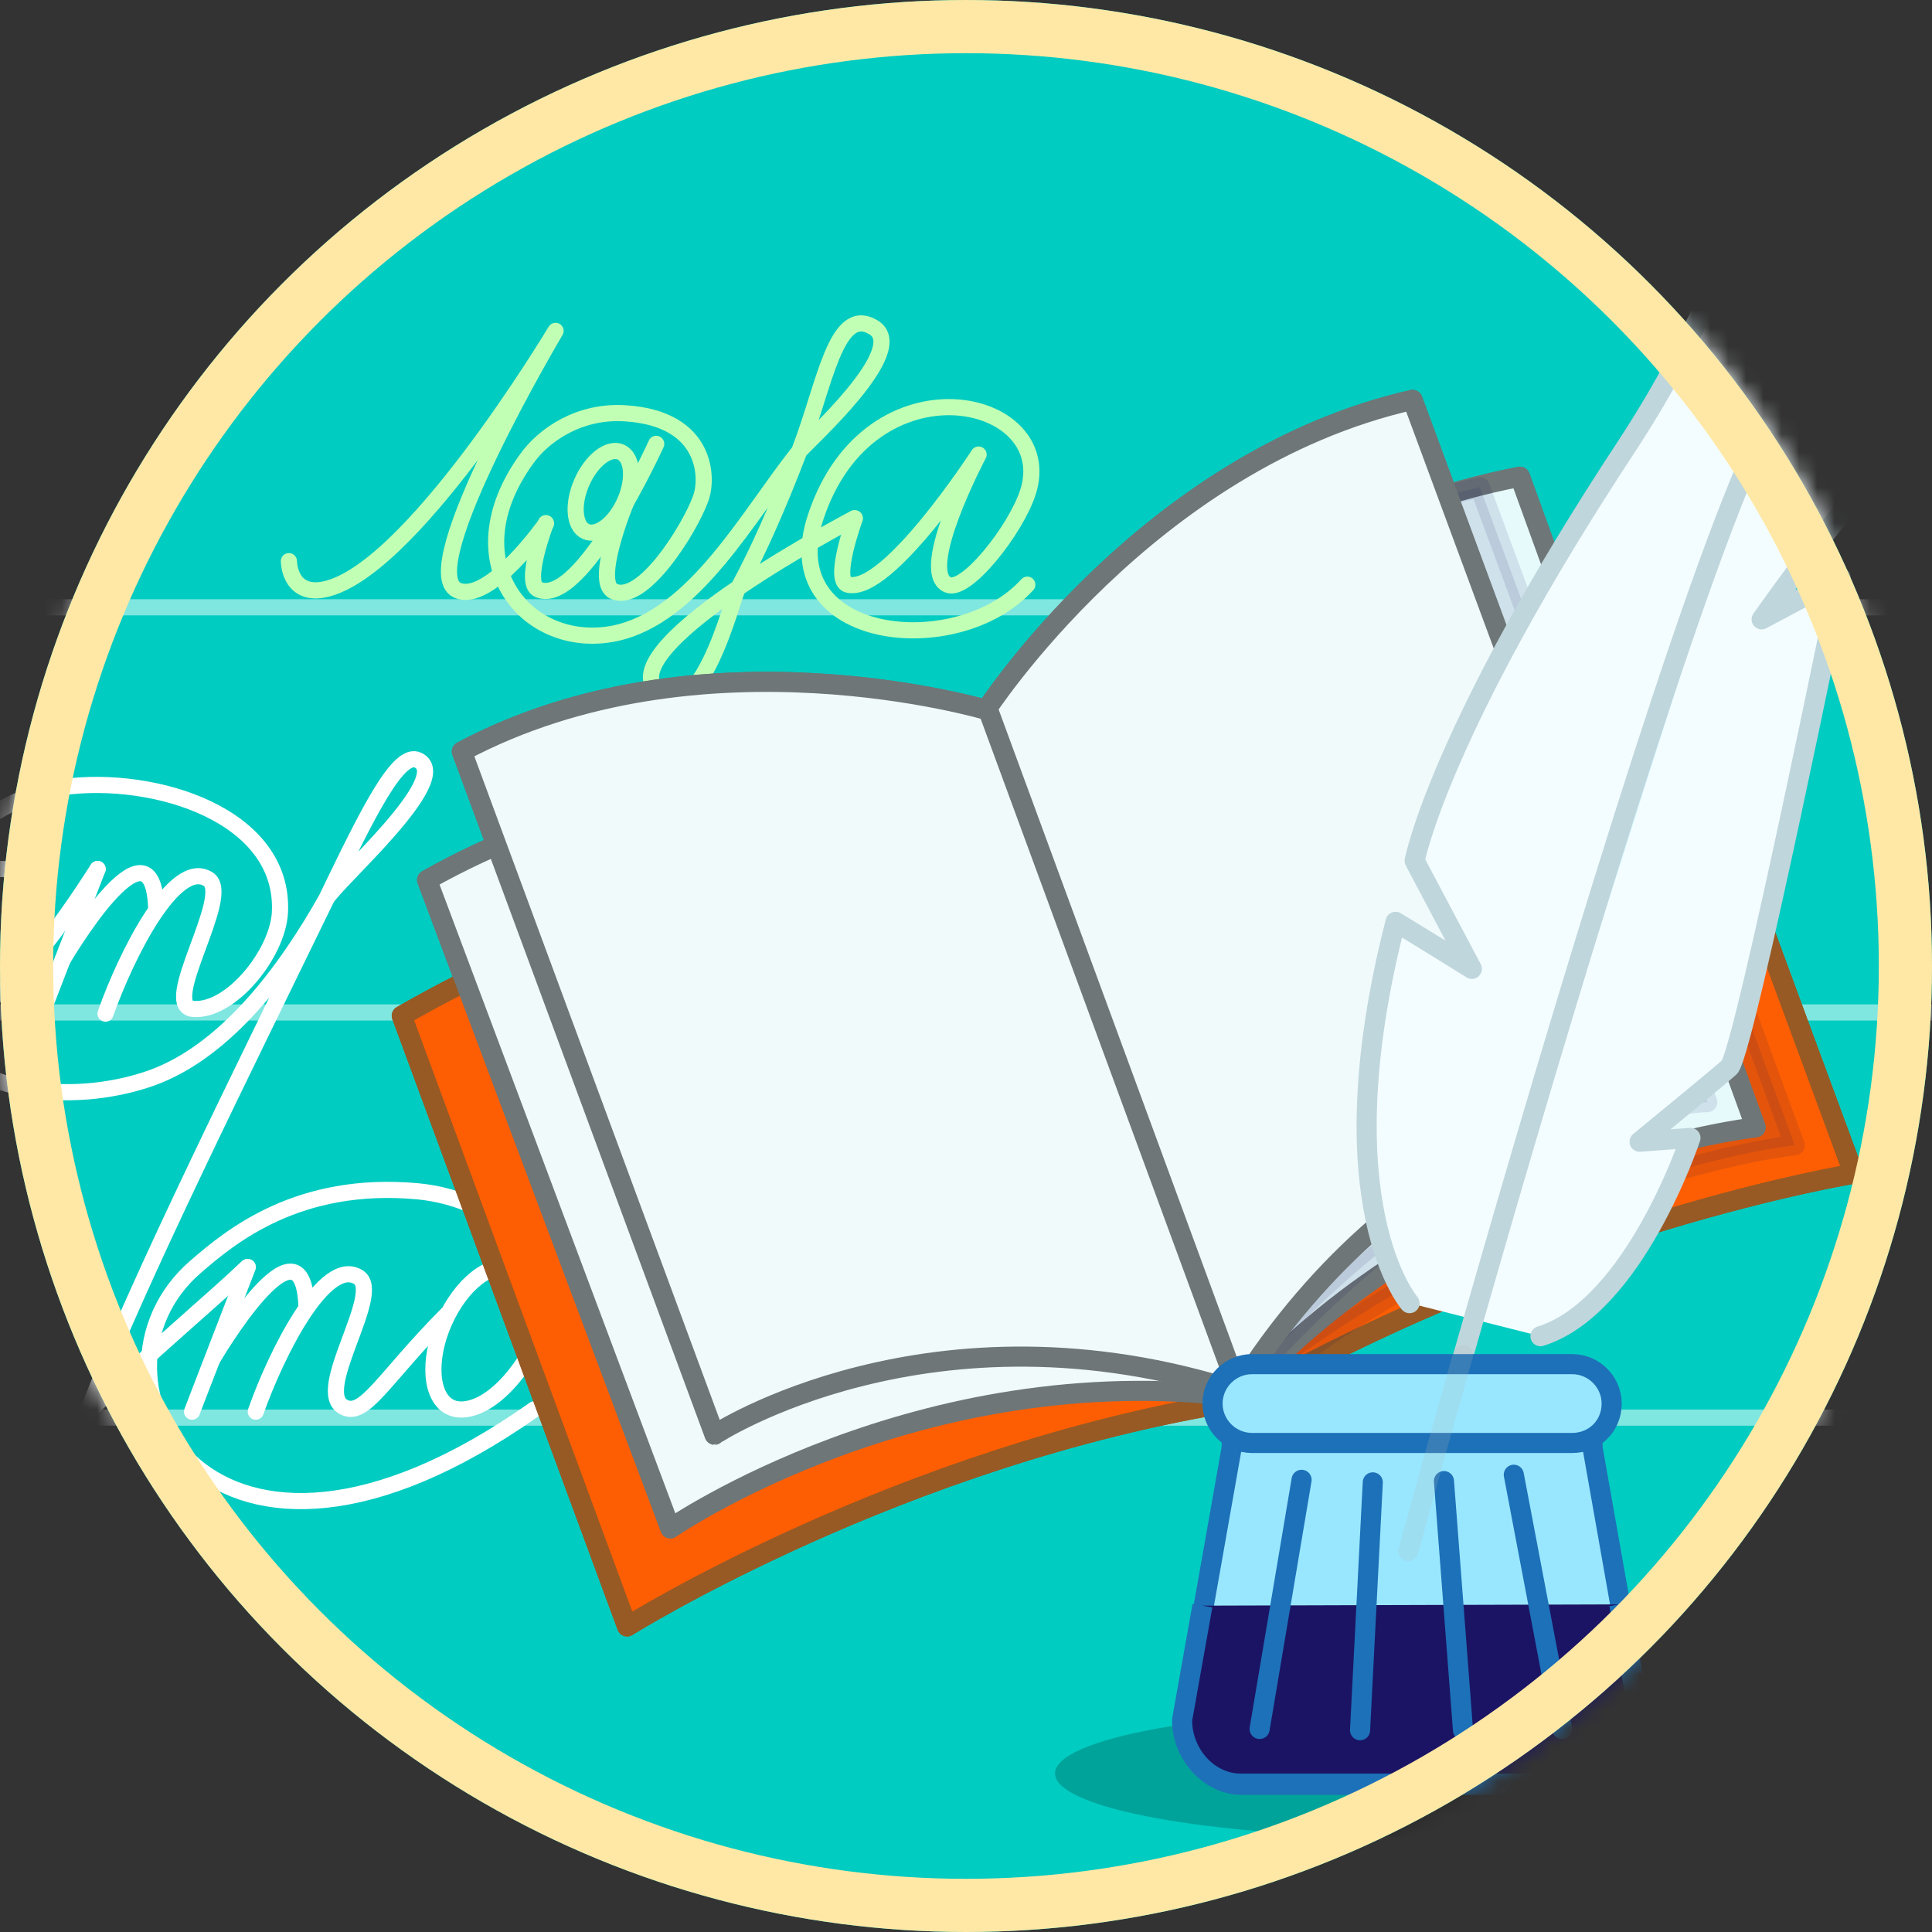
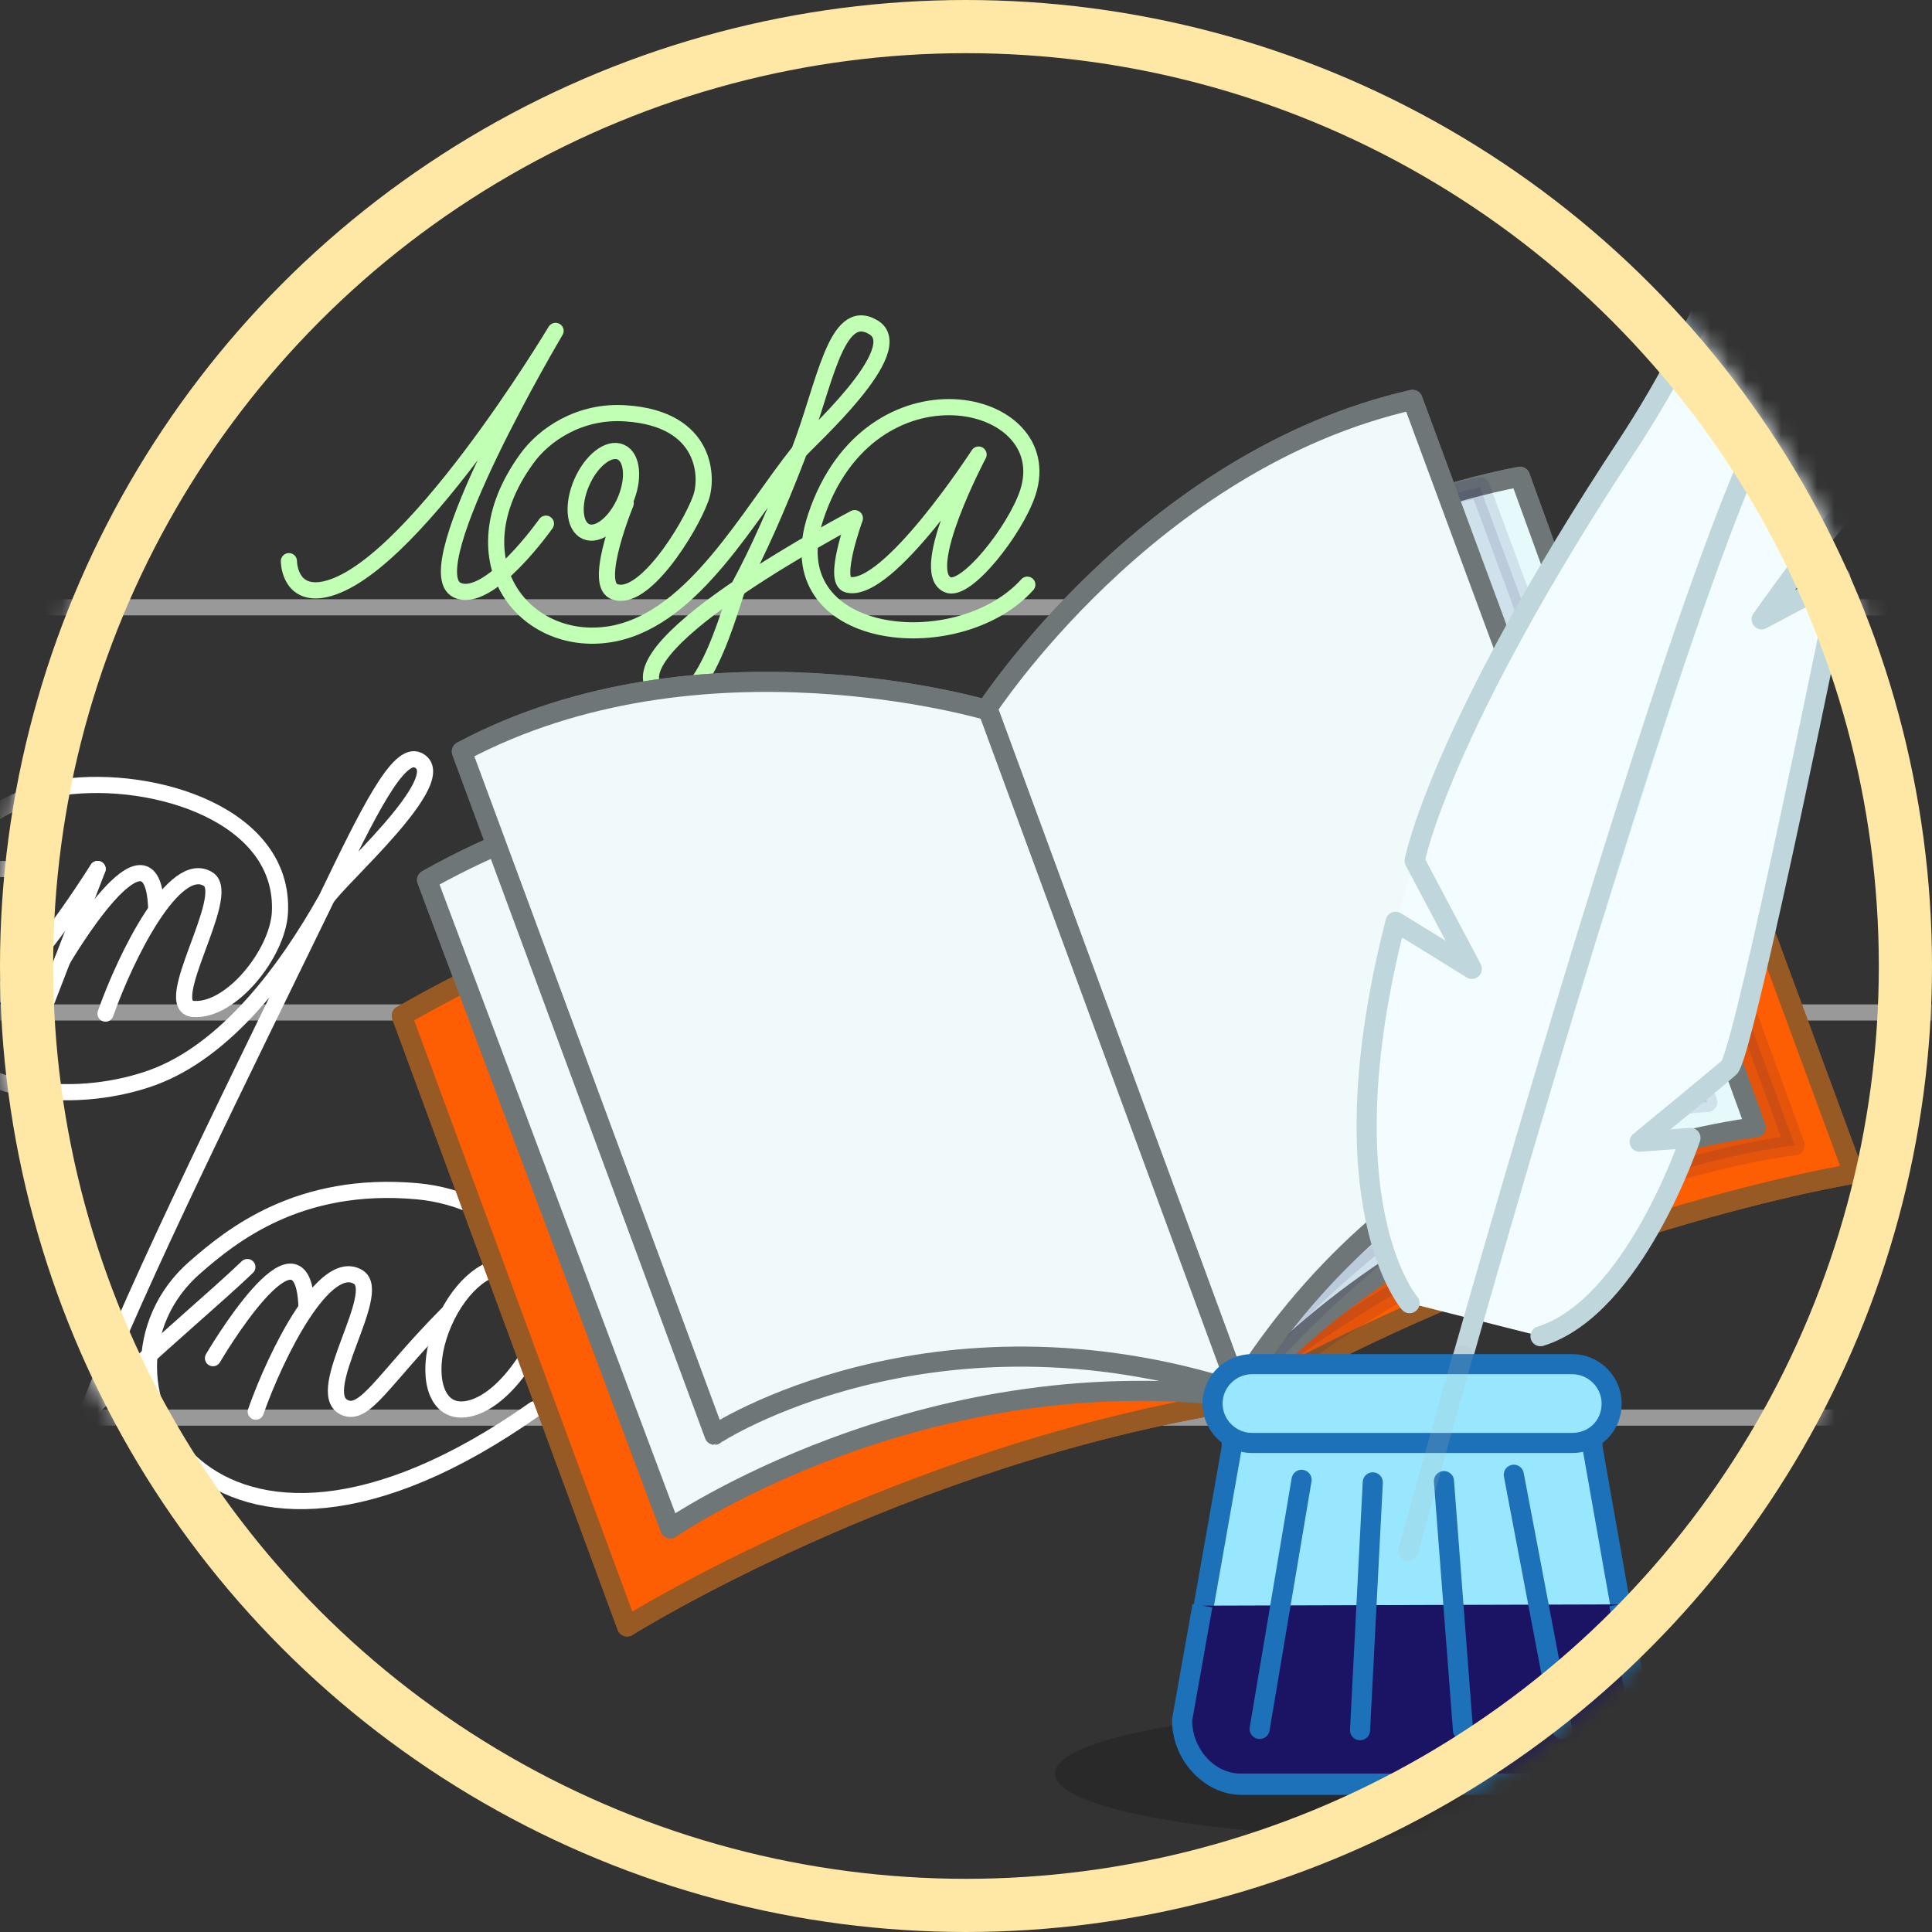
<svg xmlns="http://www.w3.org/2000/svg" width="109" height="109" viewBox="0 0 109 109" fill="none">
  <rect x="0" y="0" width="109" height="109" fill="#333333" stroke="none" />
-   <circle cx="54.5" cy="54.5" r="54.5" fill="#00CCC1" />
  <mask id="mask0_14124_36794" style="mask-type:alpha" maskUnits="userSpaceOnUse" x="0" y="0" width="109" height="110">
    <circle cx="54.5" cy="54.5" r="54.5" fill="#D9D9D9" />
  </mask>
  <g mask="url(#mask0_14124_36794)">
    <mask id="mask1_14124_36794" style="mask-type:alpha" maskUnits="userSpaceOnUse" x="-52" y="-20" width="243" height="120">
      <rect x="-52" y="-20" width="243" height="119.294" rx="8.485" fill="#D0E9E7" />
    </mask>
    <g mask="url(#mask1_14124_36794)">
      <line x1="-8.277" y1="34.263" x2="323.558" y2="34.263" stroke="white" stroke-opacity="0.5" stroke-width="0.911" />
      <line x1="-8.277" y1="79.98" x2="323.558" y2="79.98" stroke="white" stroke-opacity="0.5" stroke-width="0.911" />
      <line x1="-8.277" y1="57.121" x2="323.558" y2="57.121" stroke="white" stroke-opacity="0.5" stroke-width="0.911" />
    </g>
    <path d="M35.258 28.28C35.8 27.041 35.694 25.799 35.021 25.505C34.349 25.211 33.364 25.976 32.823 27.214C32.281 28.452 32.387 29.695 33.06 29.989C33.732 30.283 34.717 29.518 35.258 28.28Z" stroke="#C1FFB4" stroke-width="0.911" stroke-miterlimit="10" stroke-linecap="round" stroke-linejoin="round" />
    <path d="M57.959 32.987C54.032 37.338 43.639 36.25 46.026 29.151C49.077 19.967 59.772 22.323 57.989 27.791C57.294 29.906 54.485 33.471 53.458 32.987C51.736 32.202 55.21 25.646 55.21 25.646C55.21 25.646 50.104 33.531 47.838 32.987C46.932 32.776 48.231 29.241 48.231 29.241" stroke="#C1FFB4" stroke-width="0.911" stroke-miterlimit="10" stroke-linecap="round" stroke-linejoin="round" />
    <path d="M16.299 31.659C16.299 31.659 16.299 33.501 18.081 33.29C22.975 32.655 31.344 18.668 31.344 18.668C31.344 18.668 23.368 32.112 25.785 33.29C27.567 34.136 30.8 29.544 30.8 29.544" stroke="#C1FFB4" stroke-width="0.911" stroke-miterlimit="10" stroke-linecap="round" stroke-linejoin="round" />
-     <path d="M37.022 25.042C37.022 25.042 32.823 34.287 30.376 33.26C29.5 32.897 30.799 29.513 30.799 29.513" stroke="#C1FFB4" stroke-width="0.911" stroke-miterlimit="10" stroke-linecap="round" stroke-linejoin="round" />
    <path d="M35.302 28.395C35.302 28.395 33.489 32.806 34.607 33.35C36.239 34.136 38.927 29.815 39.532 28.124C39.955 27.006 39.924 23.622 35.302 23.32C32.704 23.139 30.68 24.529 29.713 25.888C25.514 31.689 29.713 36.734 34.668 35.737C39.199 34.8 42.22 29.06 45.09 25.465M45.09 25.465C45.574 24.861 51.404 19.695 49.259 18.456C47.145 17.218 46.54 21.719 45.09 25.465ZM45.09 25.465C43.852 28.698 42.734 31.175 41.737 33.018C41.676 33.108 41.646 33.199 41.586 33.29C41.344 33.713 39.411 41.567 36.994 38.909C34.668 36.341 48.202 29.241 48.202 29.241" stroke="#C1FFB4" stroke-width="0.911" stroke-miterlimit="10" stroke-linecap="round" stroke-linejoin="round" />
    <path d="M5.506 49.027C0.679 56.582 -1.63 57.422 -2.785 56.923C-3.939 56.425 -4.123 54.274 -3.178 52.122C-2.234 49.971 -0.528 48.633 0.626 49.132C1.282 49.42 1.623 50.233 1.623 51.283" stroke="white" stroke-width="0.911" stroke-miterlimit="10" stroke-linecap="round" stroke-linejoin="round" />
    <path d="M30.146 79.512C11.702 92.525 3.884 77.649 11.02 71.484C13.04 69.726 16.845 66.604 23.535 67.208C28.414 67.654 32.507 71.615 30.224 75.787C28.283 79.328 26.289 79.8 25.45 79.407C24.295 78.909 24.112 76.757 25.056 74.606C26.001 72.455 27.706 71.117 28.86 71.615C29.516 71.904 29.857 72.717 29.857 73.766" stroke="white" stroke-width="0.911" stroke-miterlimit="10" stroke-linecap="round" stroke-linejoin="round" />
    <path d="M5.508 49.027L2.359 57.186" stroke="white" stroke-width="0.911" stroke-miterlimit="10" stroke-linecap="round" stroke-linejoin="round" />
    <path d="M3.537 54.142C3.537 54.142 8.574 45.537 8.81 51.178" stroke="white" stroke-width="0.911" stroke-miterlimit="10" stroke-linecap="round" stroke-linejoin="round" />
    <path d="M5.954 57.186C7.108 53.906 9.863 48.397 11.752 49.604C13.142 50.496 8.971 56.792 10.912 56.923C13.037 57.081 15.661 53.801 15.792 51.493C16.081 46.01 8.761 43.701 3.54 44.409C-1.392 45.091 -8.344 51.361 -4.383 57.632C-1.444 62.249 4.773 62.17 8.577 60.806C12.775 59.285 16.133 54.772 18.416 50.706M18.416 50.706C18.967 49.709 25.657 43.885 23.584 42.888C22.482 42.363 20.803 45.747 18.416 50.706ZM18.416 50.706C13.956 59.888 7.712 72.402 5.009 79.486C4.721 80.22 2.465 87.382 0.733 85.677C-0.92 84.051 10.781 74.553 13.956 71.484" stroke="white" stroke-width="0.911" stroke-miterlimit="10" stroke-linecap="round" stroke-linejoin="round" />
-     <path d="M13.982 71.484L10.834 79.643" stroke="white" stroke-width="0.911" stroke-miterlimit="10" stroke-linecap="round" stroke-linejoin="round" />
    <path d="M12.016 76.626C12.016 76.626 17.053 68.021 17.289 73.662" stroke="white" stroke-width="0.911" stroke-miterlimit="10" stroke-linecap="round" stroke-linejoin="round" />
    <path d="M14.43 79.643C15.584 76.364 18.339 70.854 20.228 72.061C21.618 72.953 17.683 78.489 19.388 79.381C20.569 80.01 21.618 77.78 25.212 74.16" stroke="white" stroke-width="0.911" stroke-miterlimit="10" stroke-linecap="round" stroke-linejoin="round" />
    <path fill-rule="evenodd" clip-rule="evenodd" d="M58.012 46.498C58.012 46.498 72.505 34.974 91.87 31.767L104.581 66.219C104.581 66.219 87.652 68.951 70.129 78.93L58.012 46.498Z" fill="#FD5E03" stroke="#975A24" stroke-width="1.134" stroke-linecap="round" stroke-linejoin="round" />
    <path opacity="0.1" fill-rule="evenodd" clip-rule="evenodd" d="M58.369 44.419C58.369 44.419 75.595 32.717 89.317 32.004L101.256 64.615C101.256 64.615 86.347 66.1 70.071 78.871L58.369 44.419Z" fill="#020659" stroke="#020659" stroke-width="1.134" stroke-linecap="round" stroke-linejoin="round" />
    <path fill-rule="evenodd" clip-rule="evenodd" d="M57.002 43.765C57.002 43.765 68.585 30.222 85.752 26.896L99.057 63.605C99.057 63.605 82.128 65.387 69.892 78.811L57.002 43.765Z" fill="#E6FAFC" stroke="#6E7677" stroke-width="1.134" stroke-linecap="round" stroke-linejoin="round" />
    <path opacity="0.1" fill-rule="evenodd" clip-rule="evenodd" d="M69.828 78.514L57.77 46.022C57.77 46.022 67.57 31.053 83.49 27.489L96.32 62.179C96.32 62.179 83.787 62.239 69.828 78.514Z" fill="#020659" stroke="#020659" stroke-width="1.134" stroke-linecap="round" stroke-linejoin="round" />
    <path fill-rule="evenodd" clip-rule="evenodd" d="M69.773 78.515L55.576 40.142C55.576 40.142 64.724 25.946 79.693 22.56L93.949 61.111C93.889 61.111 79.396 63.011 69.773 78.515Z" fill="#F0FAFB" stroke="#6E7677" stroke-width="1.134" stroke-linecap="round" stroke-linejoin="round" />
    <path fill-rule="evenodd" clip-rule="evenodd" d="M58.011 46.498C58.011 46.498 40.191 47.271 22.668 57.309L35.38 91.761C35.38 91.761 50.824 82.079 69.832 79.05L58.011 46.498Z" fill="#FD5E03" stroke="#975A24" stroke-width="1.134" stroke-linecap="round" stroke-linejoin="round" />
    <path fill-rule="evenodd" clip-rule="evenodd" d="M56.944 43.825C56.944 43.825 39.361 41.033 24.096 49.646L37.817 86.236C37.817 86.236 51.836 76.554 69.834 78.811L56.944 43.825Z" fill="#F0FAFB" stroke="#6E7677" stroke-width="1.134" stroke-linecap="round" stroke-linejoin="round" />
    <path fill-rule="evenodd" clip-rule="evenodd" d="M69.894 78.514L55.757 40.082C55.757 40.082 39.541 35.212 26.057 42.399L40.313 80.95C40.253 80.95 52.549 72.931 69.894 78.514Z" fill="#F0FAFB" stroke="#6E7677" stroke-width="1.134" stroke-linecap="round" stroke-linejoin="round" />
    <path fill-rule="evenodd" clip-rule="evenodd" d="M58.012 46.498C58.012 46.498 72.505 34.974 91.87 31.767L104.581 66.219C104.581 66.219 87.652 68.951 70.129 78.93L58.012 46.498Z" fill="#FD5E03" stroke="#975A24" stroke-width="1.134" stroke-linecap="round" stroke-linejoin="round" />
    <path opacity="0.1" fill-rule="evenodd" clip-rule="evenodd" d="M58.369 44.419C58.369 44.419 75.595 32.717 89.317 32.004L101.256 64.615C101.256 64.615 86.347 66.1 70.071 78.871L58.369 44.419Z" fill="#020659" stroke="#020659" stroke-width="1.134" stroke-linecap="round" stroke-linejoin="round" />
    <path fill-rule="evenodd" clip-rule="evenodd" d="M57.002 43.765C57.002 43.765 68.585 30.222 85.752 26.896L99.057 63.605C99.057 63.605 82.128 65.387 69.892 78.811L57.002 43.765Z" fill="#E6FAFC" stroke="#6E7677" stroke-width="1.134" stroke-linecap="round" stroke-linejoin="round" />
    <path opacity="0.1" fill-rule="evenodd" clip-rule="evenodd" d="M69.828 78.514L57.77 46.022C57.77 46.022 67.57 31.053 83.49 27.489L96.32 62.179C96.32 62.179 83.787 62.239 69.828 78.514Z" fill="#020659" stroke="#020659" stroke-width="1.134" stroke-linecap="round" stroke-linejoin="round" />
    <path fill-rule="evenodd" clip-rule="evenodd" d="M69.773 78.515L55.576 40.142C55.576 40.142 64.724 25.946 79.693 22.56L93.949 61.111C93.889 61.111 79.396 63.011 69.773 78.515Z" fill="#F0FAFB" stroke="#6E7677" stroke-width="1.134" stroke-linecap="round" stroke-linejoin="round" />
    <path fill-rule="evenodd" clip-rule="evenodd" d="M58.011 46.498C58.011 46.498 40.191 47.271 22.668 57.309L35.38 91.761C35.38 91.761 50.824 82.079 69.832 79.05L58.011 46.498Z" fill="#FD5E03" stroke="#975A24" stroke-width="1.134" stroke-linecap="round" stroke-linejoin="round" />
    <path fill-rule="evenodd" clip-rule="evenodd" d="M56.944 43.825C56.944 43.825 39.361 41.033 24.096 49.646L37.817 86.236C37.817 86.236 51.836 76.554 69.834 78.811L56.944 43.825Z" fill="#F0FAFB" stroke="#6E7677" stroke-width="1.134" stroke-linecap="round" stroke-linejoin="round" />
    <path fill-rule="evenodd" clip-rule="evenodd" d="M69.894 78.514L55.757 40.082C55.757 40.082 39.541 35.212 26.057 42.399L40.313 80.95C40.253 80.95 52.549 72.931 69.894 78.514Z" fill="#F0FAFB" stroke="#6E7677" stroke-width="1.134" stroke-linecap="round" stroke-linejoin="round" />
    <path d="M91.429 93.6C90.999 93.743 90.569 93.886 90.21 94.102C89.923 94.245 89.565 94.173 89.421 93.886C89.278 93.6 89.35 93.241 89.636 93.026C90.138 92.739 90.64 92.524 91.142 92.381C91.429 92.309 91.788 92.524 91.859 92.811C91.931 93.169 91.716 93.528 91.429 93.6Z" fill="white" />
    <path d="M88.634 95.393C88.347 95.751 88.132 96.11 87.917 96.54C87.774 96.827 87.415 96.97 87.128 96.827C86.841 96.684 86.698 96.325 86.841 96.038C87.056 95.536 87.343 95.106 87.702 94.676C87.917 94.389 88.276 94.389 88.562 94.604C88.849 94.747 88.849 95.106 88.634 95.393Z" fill="white" />
    <path d="M79.24 103.639C90.131 103.639 98.96 102.034 98.96 100.054C98.96 98.074 90.131 96.469 79.24 96.469C68.349 96.469 59.52 98.074 59.52 100.054C59.52 102.034 68.349 103.639 79.24 103.639Z" fill="black" fill-opacity="0.2" />
-     <path d="M79.525 73.521C79.525 73.521 74.649 67.928 78.736 52.008C80.744 53.227 83.039 54.662 83.039 54.662L79.812 48.566C79.812 48.566 81.174 41.252 91.859 25.046C94.01 21.747 95.874 18.233 97.309 14.505C99.819 7.907 100.034 3.677 100.034 3.677C100.034 3.677 104.766 10.991 104.623 28.129C102.83 30.066 99.388 34.942 99.388 34.942L103.834 32.575C103.834 32.575 98.528 58.749 97.596 60.183C97.667 60.183 92.504 64.414 92.504 64.414L95.373 64.199C95.373 64.199 92.217 73.736 86.911 75.386" fill="#F3FDFF" />
+     <path d="M79.525 73.521C79.525 73.521 74.649 67.928 78.736 52.008L79.812 48.566C79.812 48.566 81.174 41.252 91.859 25.046C94.01 21.747 95.874 18.233 97.309 14.505C99.819 7.907 100.034 3.677 100.034 3.677C100.034 3.677 104.766 10.991 104.623 28.129C102.83 30.066 99.388 34.942 99.388 34.942L103.834 32.575C103.834 32.575 98.528 58.749 97.596 60.183C97.667 60.183 92.504 64.414 92.504 64.414L95.373 64.199C95.373 64.199 92.217 73.736 86.911 75.386" fill="#F3FDFF" />
    <path d="M79.525 73.521C79.525 73.521 74.649 67.928 78.736 52.008C80.744 53.227 83.039 54.662 83.039 54.662L79.812 48.566C79.812 48.566 81.174 41.252 91.859 25.046C94.01 21.747 95.874 18.233 97.309 14.505C99.819 7.907 100.034 3.677 100.034 3.677C100.034 3.677 104.766 10.991 104.623 28.129C102.83 30.066 99.388 34.942 99.388 34.942L103.834 32.575C103.834 32.575 98.528 58.749 97.596 60.183C97.667 60.183 92.504 64.414 92.504 64.414L95.373 64.199C95.373 64.199 92.217 73.736 86.911 75.386" stroke="#BFD6DC" stroke-width="1.134" stroke-linecap="round" stroke-linejoin="round" />
    <path d="M82.397 77.035C86.627 62.12 94.3 36.161 98.603 26.193L82.397 77.035Z" fill="#D1F5FF" />
    <path d="M82.397 77.035C86.627 62.12 94.3 36.161 98.603 26.193" stroke="#BFD6DC" stroke-width="1.134" stroke-linecap="round" stroke-linejoin="round" />
    <path d="M89.278 100.698L70.06 100.698C68.268 100.698 66.762 99.049 66.762 97.113L69.487 81.695C69.487 79.688 70.993 78.11 72.785 78.11L86.553 78.11C88.346 78.11 89.852 79.759 89.852 81.695L92.577 97.113C92.505 99.049 91.071 100.698 89.278 100.698Z" fill="#99E7FF" stroke="#1D71B8" stroke-width="1.134" stroke-miterlimit="10" />
    <path d="M91.359 90.517L92.507 97.042C92.507 99.05 91.001 100.628 89.208 100.628L69.99 100.628C68.197 100.628 66.691 98.978 66.691 97.042L67.839 90.588" fill="#1B1464" />
    <path d="M91.359 90.517L92.507 97.042C92.507 99.05 91.001 100.628 89.208 100.628L69.99 100.628C68.197 100.628 66.691 98.978 66.691 97.042L67.839 90.588" stroke="#1D71B8" stroke-width="1.134" stroke-miterlimit="10" />
    <path d="M73.433 83.489L71.066 97.544" stroke="#1D71B8" stroke-width="1.134" stroke-linecap="round" stroke-linejoin="round" />
    <path d="M77.45 83.632L76.732 97.616" stroke="#1D71B8" stroke-width="1.134" stroke-linecap="round" stroke-linejoin="round" />
    <path d="M81.465 83.561L82.54 97.615" stroke="#1D71B8" stroke-width="1.134" stroke-linecap="round" stroke-linejoin="round" />
    <path d="M85.406 83.202L88.131 97.544" stroke="#1D71B8" stroke-width="1.134" stroke-linecap="round" stroke-linejoin="round" />
    <path d="M88.704 81.409L70.633 81.409C69.414 81.409 68.41 80.405 68.41 79.186C68.41 77.967 69.414 76.963 70.633 76.963L88.704 76.963C89.923 76.963 90.927 77.967 90.927 79.186C90.927 80.477 89.923 81.409 88.704 81.409Z" fill="#99E7FF" stroke="#1D71B8" stroke-width="1.134" stroke-miterlimit="10" />
    <g opacity="0.19">
      <path d="M79.453 87.505C79.453 87.505 80.672 83.059 82.537 76.462L79.453 87.505Z" fill="#DADADA" />
      <path d="M79.453 87.505C79.453 87.505 80.672 83.059 82.537 76.462" stroke="#B2B2B2" stroke-width="1.134" stroke-linecap="round" stroke-linejoin="round" />
    </g>
  </g>
  <circle cx="54.5" cy="54.5" r="53" stroke="#FFE8A5" stroke-width="3" />
</svg>